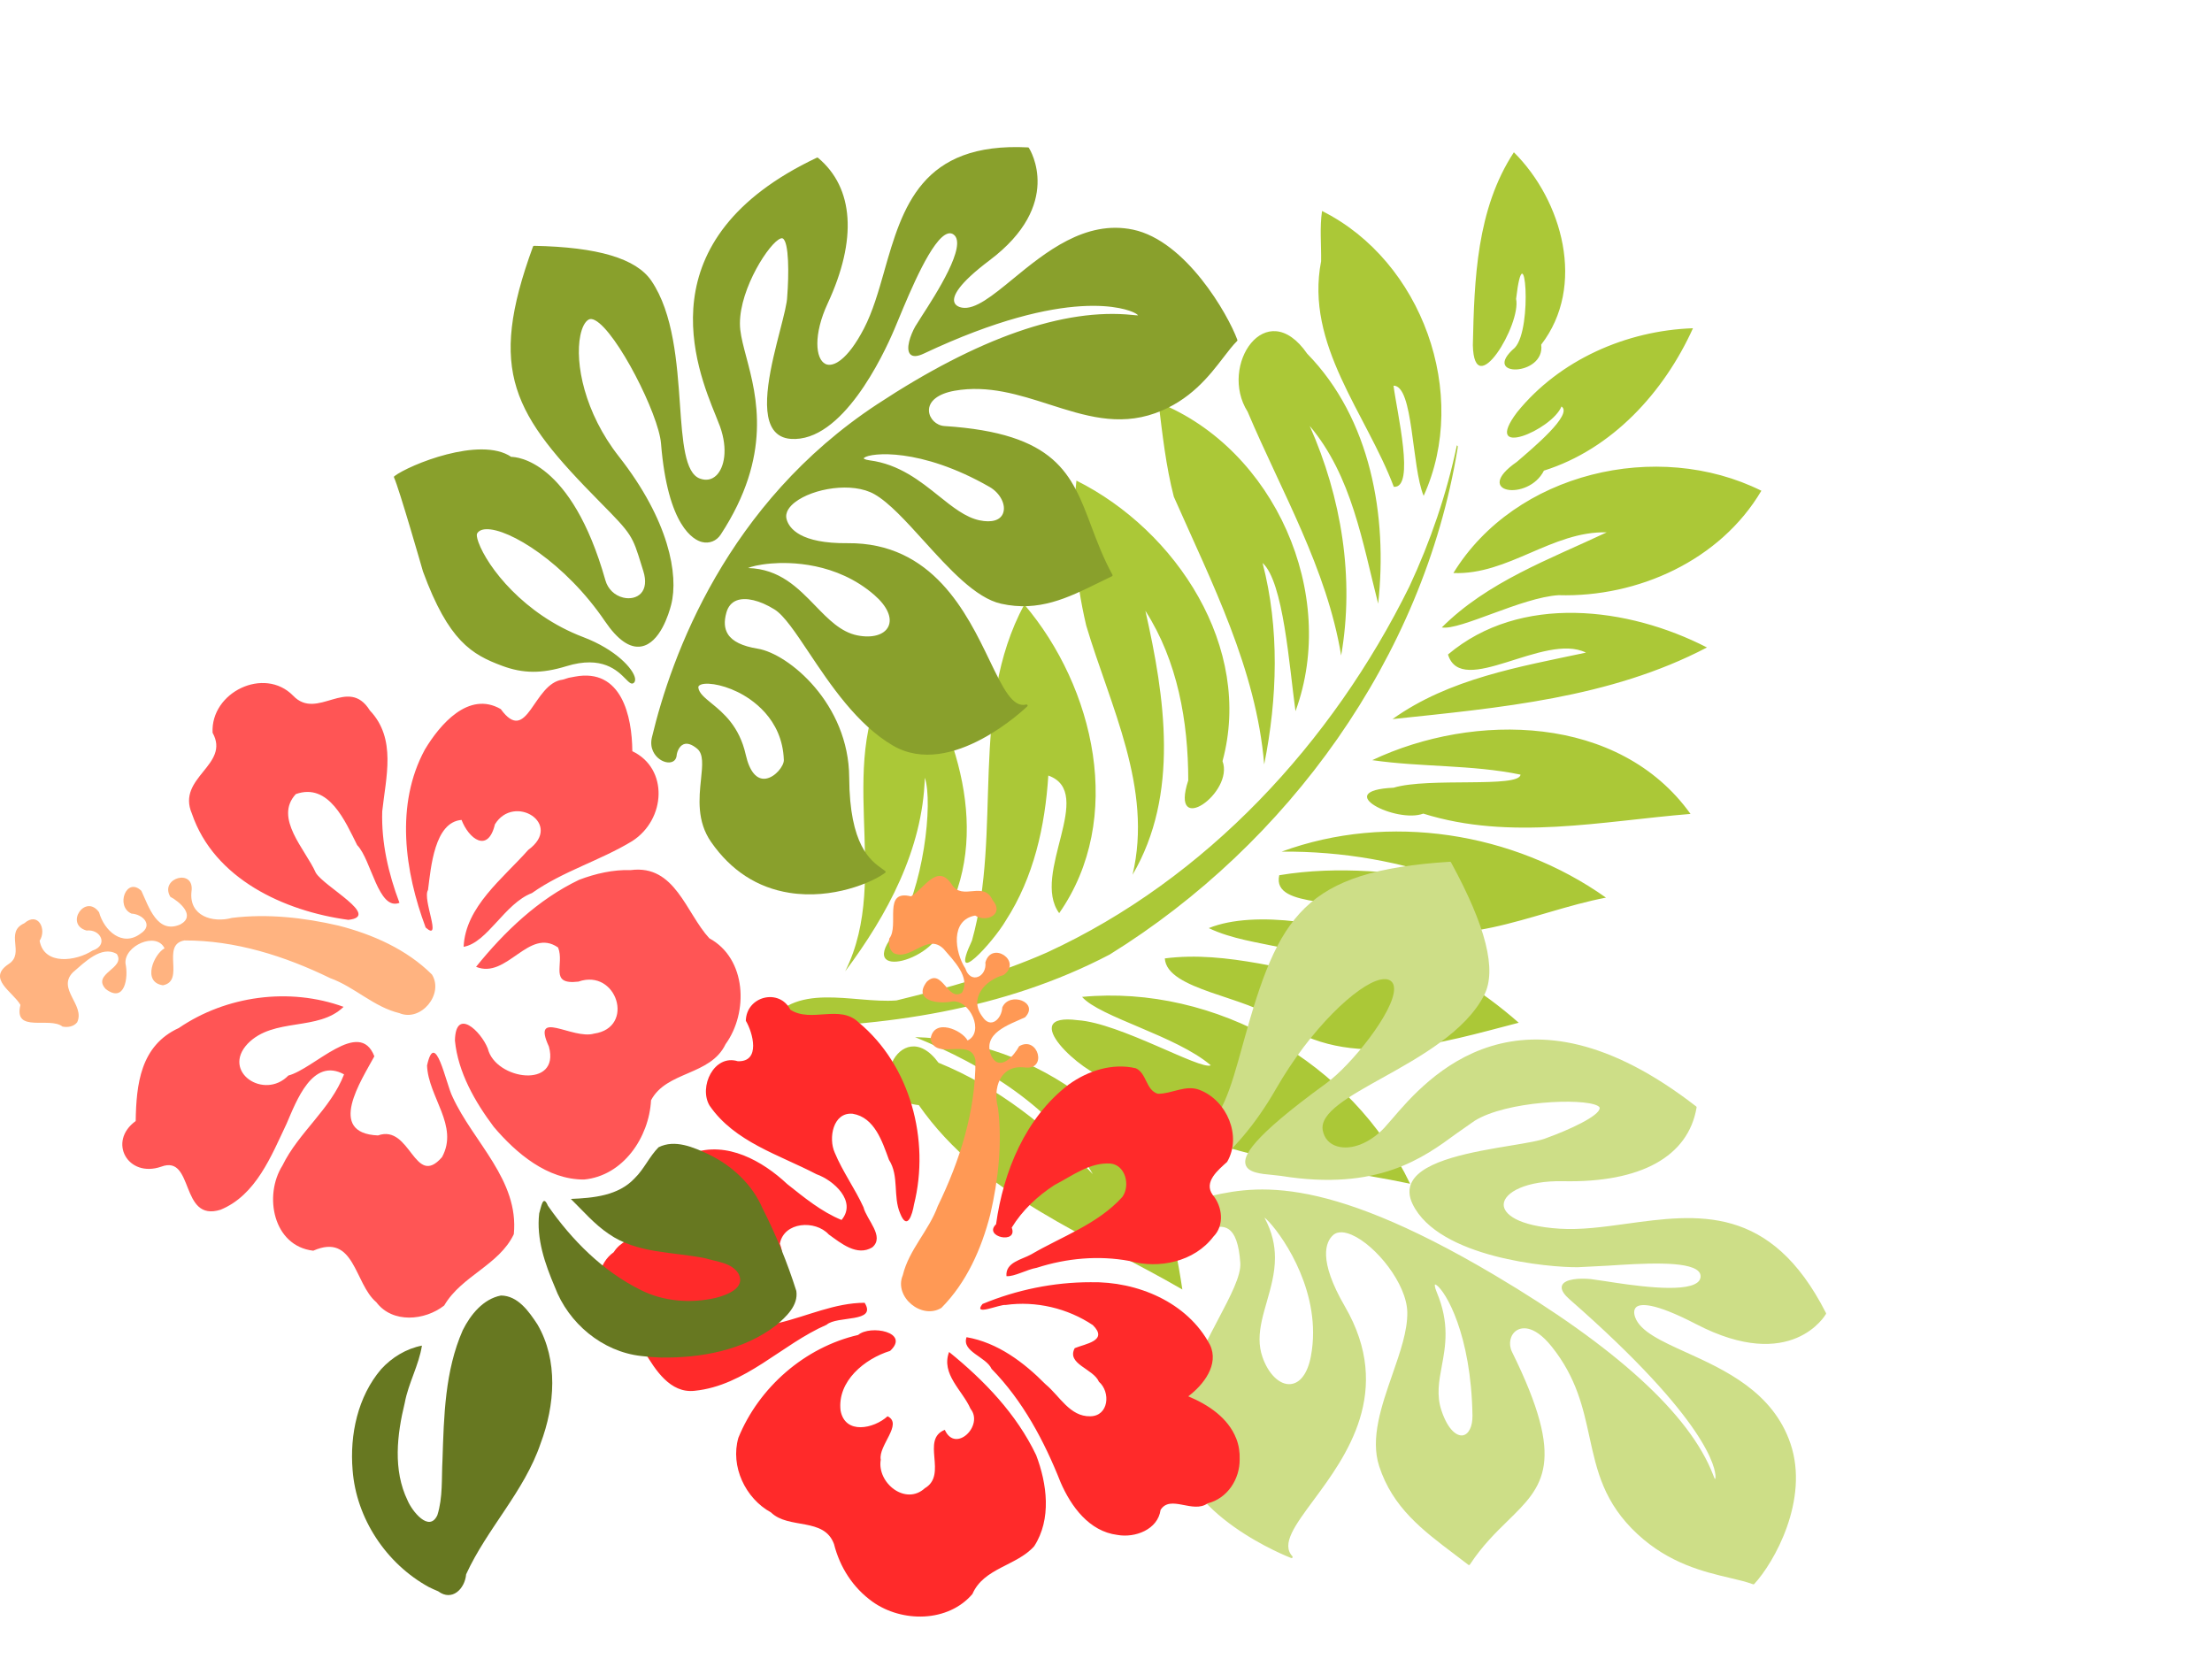
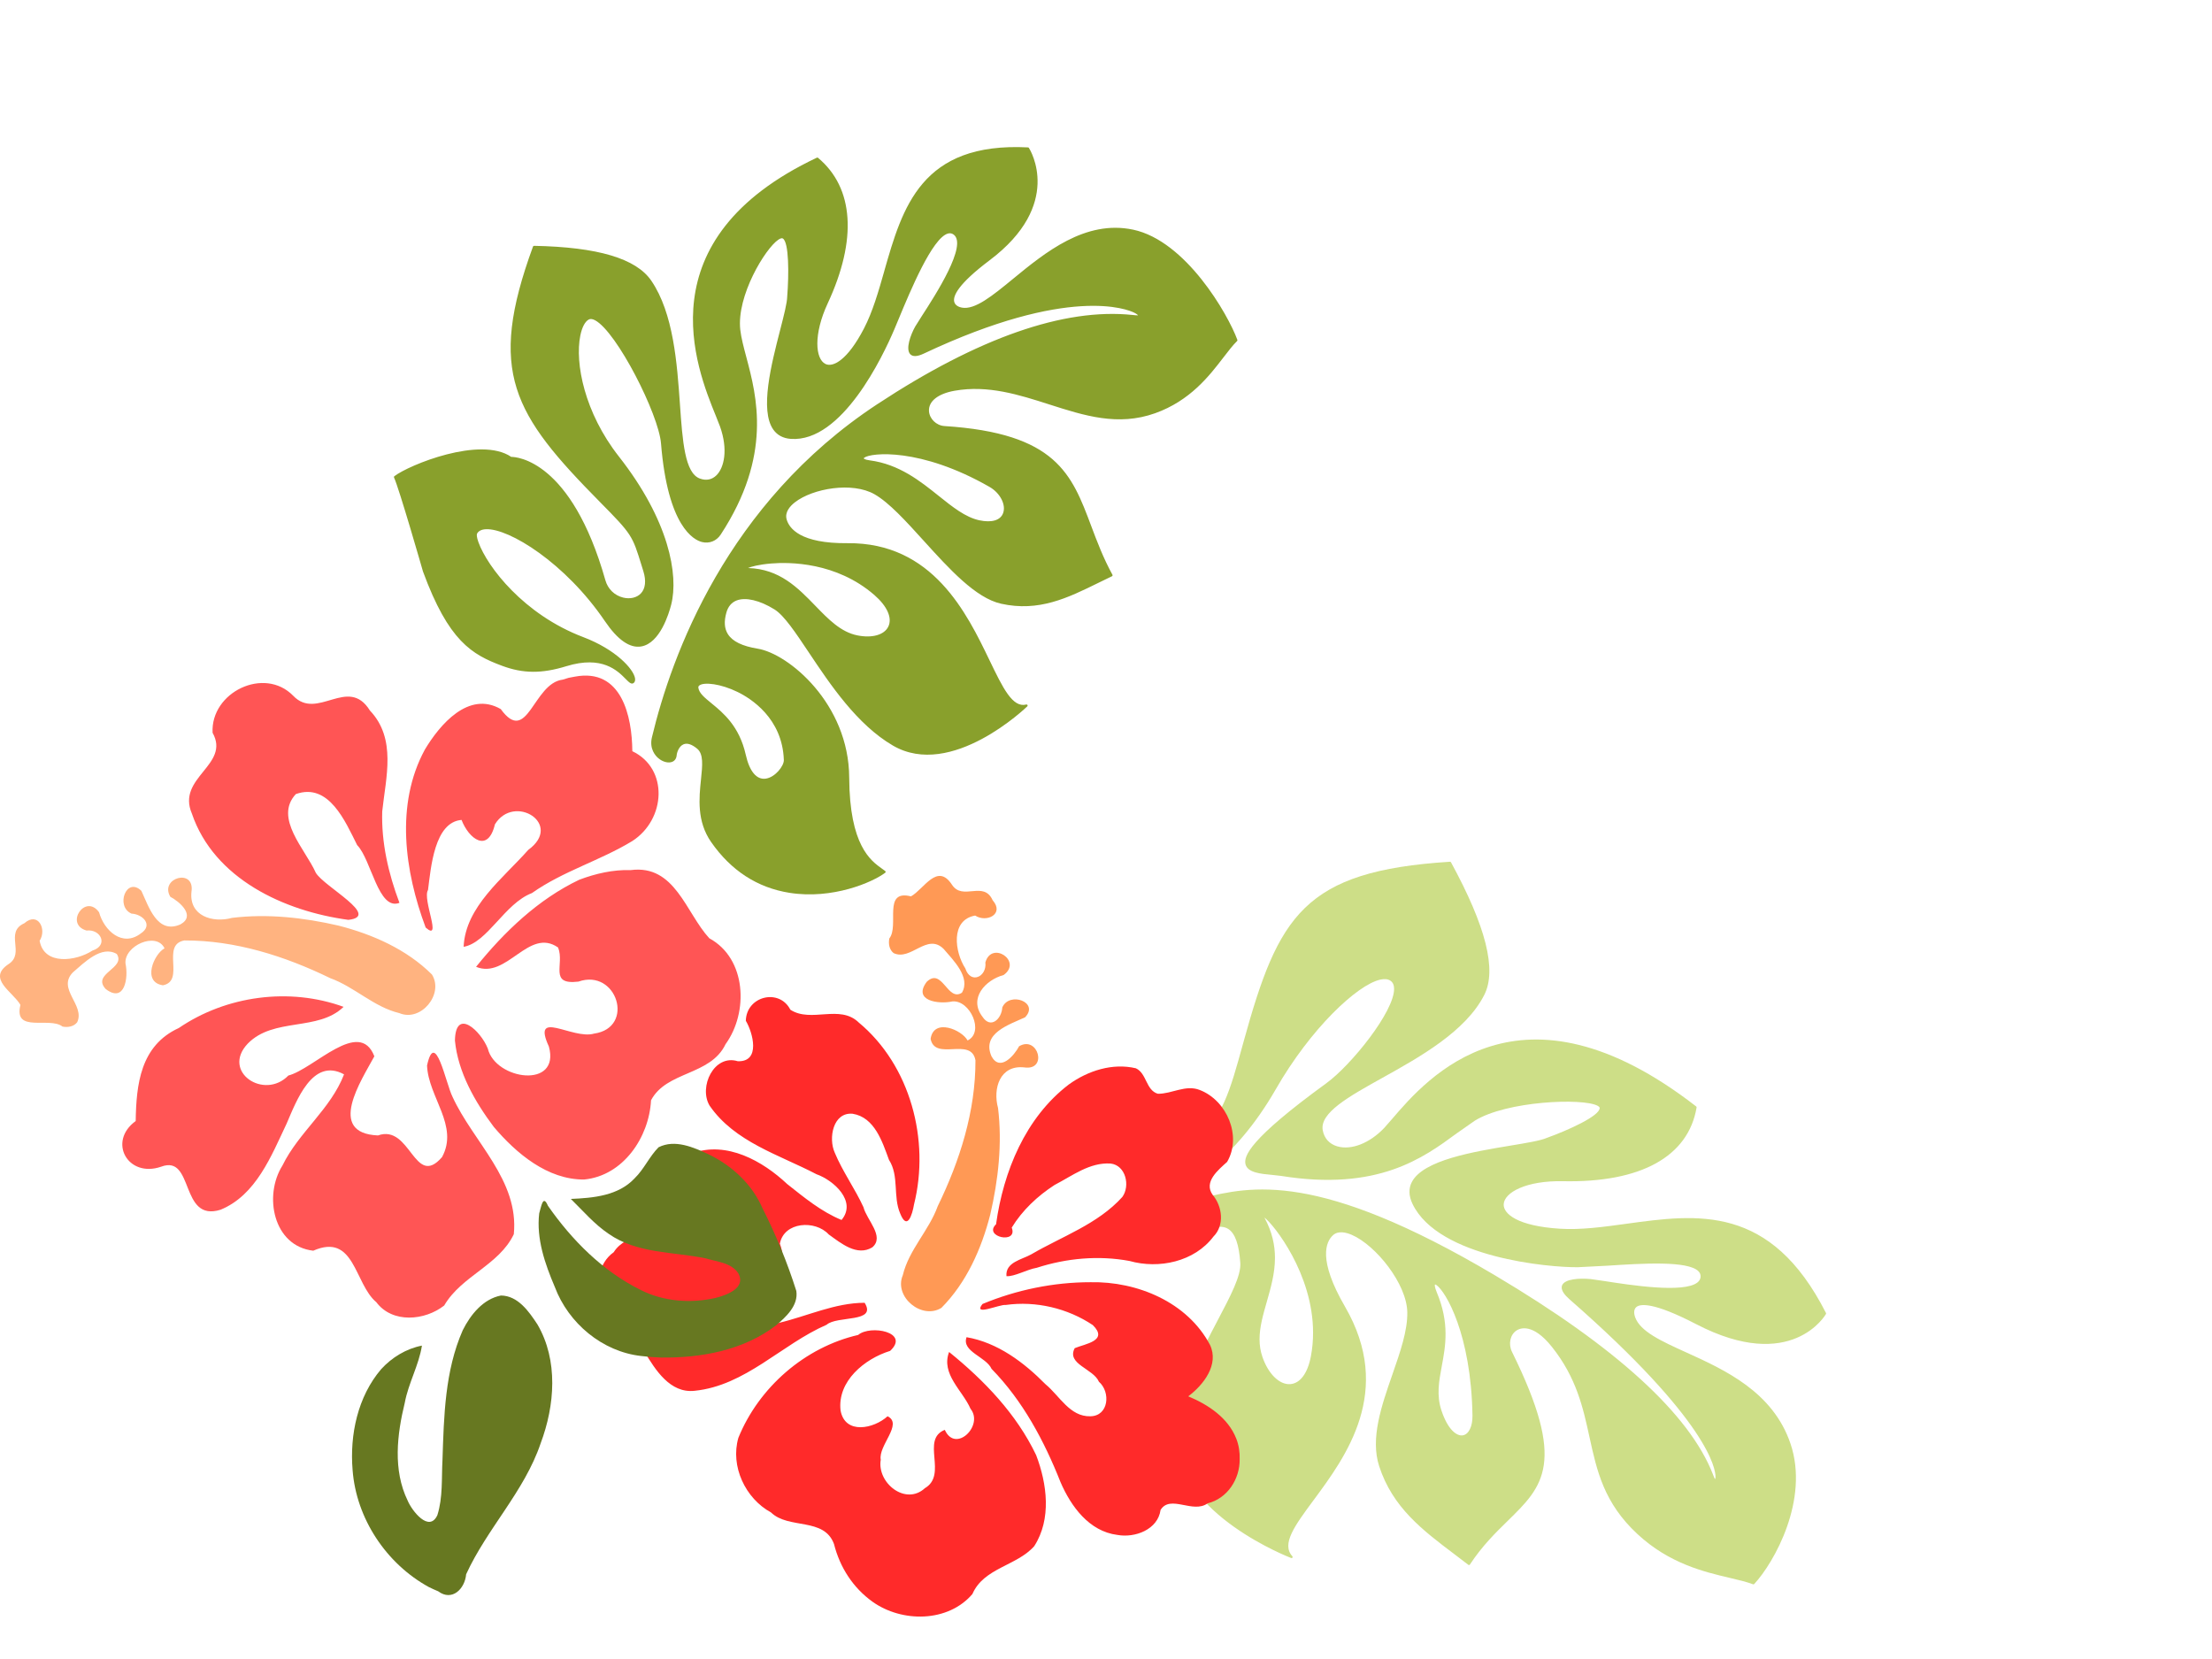
<svg xmlns="http://www.w3.org/2000/svg" width="640" height="480">
-   <path id="path3416-4" transform="rotate(25.243 378.78 203.26)" fill="#abc837" d="m464.57 316.74c-29.823 7.019-61.366 21.386-91.971 9.835-7.428 1.813-32.623-6.02-15.159-11.633 11.304-4.45 38.36-2.027 40.361-4.602-12.746-3.471-34.998 1.087-42.13-2.021 33.43-19.802 78.848-16.061 108.9 8.421zm8.566-55.535c-17.744 14.751-38.085 33.747-63.166 29.152-10.923-2.672-32.926 5.813-37.39-2.319 15.56-9.928 34.376-11.634 51.522-17.485-14.665-5.162-29.161 4.186-43.762 4.134 9.758-10.61 33.133-17.043 50.316-18.104 14.284-0.957 28.732 0.636 42.48 4.622m7.398-43.505c-17.672 12.821-32.895 34.171-56.952 33.598-9.175-3.02-29.086 11.121-31.317 0.847 14.374-9.937 31.108-15.718 47.875-20.162-17.382 1.378-34.464 6.123-50.16 13.695 23.138-23.484 58.28-33.721 90.554-27.978m-94.22-99.108c16.767 58.833 4.381 124.32-28.64 175.23-20.772 27.473-50.201 46.99-80.992 61.623 1.263-15.861 19.786-17.024 30.84-23.289 11.762-9.505 23.499-19.591 33.518-31.171 32.628-38.86 48.752-90.102 49.653-140.43-0.051-14.409-1.665-28.826-4.995-42.85l0.358 0.149 0.259 0.732v0zm31.708 253.93c-30.793-2.644-63.901 0.258-91.722-15.737-16.189 5.763-16.495-22.426-0.078-13.521 18.544-1.025 36.975 3.382 54.143 10.117-18.443-12.608-41.667-15.074-63.444-13.93 31.549-13.868 74.447-7.205 94.035 23.116 2.472 3.234 4.801 6.574 7.066 9.956v0zm-127.53-198.62c32.294 0.729 66.902 21.873 72.846 55.392 7.011 6.787-4.409 26.804-6.59 9.261-7.253-15.367-17.538-29.946-32.144-39.089 15.739 20.133 31.64 43.863 29.208 70.656-5.287-25.157-26.683-41.388-42.89-59.517-8.746-11.008-15.881-23.374-20.429-36.704m1.645 38.858c28.643 12.994 52.818 43.684 47.211 76.466-12.295-6.702-5.154-36.099-19.822-34.671 5.402 13.686 8.758 28.393 6.761 43.23-0.618 7.132-6.344 25.654-6.381 9.388-5.495-32.589-29.58-60.312-27.769-94.413m-25.695 26.411c23.131 14.059 45.906 37.642 43.518 66.758 4.395 10.012-16.068 27.361-11.052 8.203 2.02-14.278-6.161-38.366-11.436-43.76 8.294 19.023 7.131 40.586 3.049 60.484 0.752-30.966-30.182-54.103-24.6-85.756l0.208-2.969 0.317-2.96m225.88-53.81c-22.289 12.808-43.803 29.294-69.977 32.893-5.734 5.939-27.178 5.48-10.96-3.119 7.86-7.09 32.903-15.35 31.613-19.086-14.029 3.381-26.843 10.31-40.604 14.51 20.764-25.226 59-42.454 89.929-25.197v0zm-16.236-45.59c-19.077 25.213-46.887 41.4-73.451 57.542 9.831-17.584 26.739-29.336 42.421-41.262-13.451-0.279-26.909 27.373-35.875 17.516 11.392-24.923 41.321-34.685 66.905-33.796zm-5.099-47.73c-2.174 23.322-19.15 43.172-40.184 52.354-9.404 5.152-21.406 21.43-26.581 22.856 6.325-17.595 19.76-31.106 31.428-45.242-14.482 6.37-20.503 23.377-35.106 29.569 3.733-33.971 36.899-60.237 70.444-59.537v0zm-37.951-34.088c0.317 20.286-6.216 41.614-21.437 55.652-0.226 10.057-16.169 14.877-8.176 1.065 2.471-5.551 8.944-19.425 4.856-20.025 0.394 7.389-14.406 23.876-10.918 7.027 4.62-18.942 18.501-34.885 35.675-43.719zm-68.581-23.949c18.719 6.648 35.469 26.145 30.883 46.966 5.06 7.814-11.966 16.28-6.518 4.067 2.407-7.374-12.298-32.624-5.696-12.945 4.53 5.97 1.897 32.435-5.601 17.46-7.741-17.39-15.808-36.055-13.068-55.549h0zm-62.101 109.36c36.099-2.109 70.714 27.86 73.914 63.856-7.298-11.198-19.108-32.364-26.901-34.733 12.581 15.106 20.568 33.561 25.28 52.527-13.839-23.98-36.161-41.088-56.682-58.909-5.891-7.085-10.704-14.967-15.61-22.741v0zm82.281 25.52c-11.687-14.114-22.653-30.207-39.849-38.077 17.123 14.787 30.542 34.277 36.559 56.208-14.471-20.99-35.836-35.508-54.554-52.259-13.344-8.467-9.65-32.986 8.424-22.539 24.657 9.167 41.147 32.584 49.419 56.667zm-63.138-95.845c32.319 0.725 61.289 29.629 61.739 62.017-6.87-6.236-16.237-27.655-21.479-25.124 4.151 6.522 18.429 24.212 12.551 26.436-16.299-15.8-40.798-26.202-46.858-50.069-1.998-4.412-4.545-8.599-5.953-13.26v0z" />
  <g id="g4206" fill="#cdde87">
    <g id="g4208">
      <g id="g4214">
        <g id="g4216">
          <path id="path4224" d="m373.31 400.47c2.865-0.208 5.04-3.132 5.966-8.026 0.44-2.319 0.636-4.611 0.636-6.855 0-17.082-11.413-31.334-14.066-33.305 0.004 0.007 0.019 0.044 0.019 0.044 2.231 4.141 3.02 7.968 3.02 11.6 0 4.476-1.199 8.655-2.375 12.759-1.061 3.699-2.083 7.259-2.083 10.788 0 1.705 0.239 3.402 0.826 5.106 1.701 4.944 4.938 8.115 8.056 7.89m49.942 14.814c1.715-0.293 2.833-2.596 2.781-5.731v-0.001c-0.385-23.549-7.758-35.89-10.399-37.721-0.321-0.222-0.445-0.194-0.446-0.194-0.062 0.06-0.175 0.619 0.502 2.228 3.775 8.979 2.546 15.578 1.462 21.4-0.806 4.327-1.567 8.416-0.096 12.829 1.914 5.761 4.534 7.474 6.195 7.191m-3.431-165.79c10.13 18.576 13.282 31.118 9.639 38.342-5.346 10.58-18.719 18.023-29.462 24.002-9.781 5.445-18.229 10.146-17.281 15.211 0.432 2.309 1.915 3.947 4.175 4.615 4.065 1.2 9.412-0.895 13.62-5.335l2.204-2.507c10.126-11.836 37.024-43.278 88.046-3.695 0.091 0.07 0.136 0.185 0.117 0.299-2.411 14.228-16.148 21.802-38.681 21.331-10.539-0.216-16.986 3.231-17.131 6.689-0.116 2.774 4.061 6.286 16.219 7.056 6.103 0.386 12.502-0.495 19.278-1.429 20.514-2.825 41.726-5.746 57.75 25.818 0.047 0.091 0.045 0.201-0.005 0.293-0.096 0.174-9.939 17.26-37.524 2.947-12.566-6.521-16.274-5.895-17.365-4.942-0.94 0.821-0.535 2.322-0.318 2.93 1.484 4.136 7.615 6.92 14.715 10.142 11.218 5.093 25.18 11.43 30.249 26.485 5.455 16.209-4.725 34.316-10.51 40.556-0.086 0.094-0.22 0.125-0.339 0.08-1.891-0.714-4.175-1.251-6.82-1.874-7.342-1.727-17.399-4.094-26.615-12.644-9.73-9.024-11.755-18.291-13.899-28.102-1.845-8.445-3.752-17.178-10.905-26.122-5.506-6.878-9.158-5.359-10.146-4.73-1.893 1.205-2.489 3.942-1.358 6.231 15.874 32.154 9.066 38.811-1.239 48.888-3.476 3.399-7.416 7.253-10.945 12.642-0.049 0.071-0.125 0.12-0.21 0.135-0.085 0.015-0.179-0.007-0.244-0.06l-4.045-3.083c-9.192-6.941-17.876-13.498-21.754-25.459-2.605-8.033 0.661-17.425 3.82-26.505 2.27-6.522 4.412-12.682 4.319-18.034-0.146-8.225-9.1-19.369-16.055-22.385-1.643-0.711-3.916-1.275-5.423 0.085-2.096 1.891-4.436 7.091 3.45 20.676 14.219 24.499 0.219 43.42-9.045 55.942-5.482 7.407-9.442 12.761-6.174 16.3 0.099 0.106 0.11 0.266 0.03 0.386-0.081 0.12-0.234 0.169-0.37 0.117-0.327-0.124-32.726-12.586-32.906-33.834-0.106-12.638 6.485-25.165 11.782-35.23 3.567-6.78 6.649-12.635 6.395-16.312-0.366-5.4-1.521-8.626-3.53-9.864-2.299-1.416-5.52-0.061-8.635 1.251-2.064 0.867-4.014 1.689-5.758 1.781-1.831 0.1-3.306-1.494-3.59-3.876-0.331-2.795 1.117-6.135 5.082-6.864 0-0.001 5.371-1.198 5.371-1.198 14.102-3.41 33.418-8.08 84.661 22.304 35.174 20.856 56.428 40.27 63.171 57.701 0.241 0.625 0.465 1.192 0.594 1.321 0.003-0.049 0.065-0.152 0.109-0.375 0.001-0.011 0.019-0.116 0.019-0.324 0-2.206-1.847-15.992-42.234-51.334-1.512-1.323-2.274-2.469-2.274-3.419 0-0.23 0.045-0.449 0.134-0.655 0.788-1.827 4.963-2.103 8.299-1.782l3.94 0.569c7.425 1.159 22.876 3.572 26.889 0.423 0.565-0.443 0.865-0.966 0.92-1.601 0.054-0.639-0.146-1.18-0.611-1.654-3.069-3.126-16.485-2.251-26.28-1.613l-8.605 0.441c-8.189 0.102-40.305-2.703-47.828-18.281-1.125-2.33-1.196-4.473-0.212-6.367 3.303-6.365 17.918-8.78 28.589-10.544 4.652-0.769 8.67-1.433 10.47-2.228 6.202-2.228 15.37-6.367 15.286-8.672-0.009-0.256-0.33-0.48-0.596-0.622-4.364-2.319-26.411-1.369-35.579 4.35 0 0.001-5.22 3.656-5.22 3.656-9.641 7.088-22.845 16.795-50.798 12.288l-2.54-0.284c-3.311-0.302-7.066-0.645-7.72-3.02-0.643-2.333 1.079-7.305 23.345-23.489 7.271-5.287 19.715-20.805 19.629-27.364-0.015-1.083-0.36-1.84-1.055-2.317-0.716-0.491-1.722-0.594-2.99-0.304-6.639 1.518-20.066 14.069-30.184 31.701-11.764 20.502-26.551 30.166-35.99 30.649-1.229 0.064-1.935-0.191-2.159-0.778-0.699-1.829 4.31-6.058 10.931-11.396l3.848-3.18c8.015-7.178 10.08-14.661 13.829-28.249l0.251-0.906c10.044-36.331 17.336-49.282 59.686-51.958 0.12-0.007 0.235 0.055 0.294 0.162" />
        </g>
      </g>
    </g>
  </g>
  <g id="g3876" fill="#89a02c">
    <g id="g3878">
      <g id="g3884">
        <g id="g3886">
          <path id="path3894" d="m271.64 143.51c-5.391-4.319-11.504-9.214-20.025-10.319-1.567-0.204-1.709-0.567-1.71-0.571v-0.004c0-0.017 0.025-0.089 0.166-0.196 1.862-1.438 16.219-3.01 36.235 8.461 3.086 1.77 4.84 5.19 3.909 7.622-0.786 2.054-3.288 2.794-6.861 2.031-4.016-0.86-7.756-3.855-11.714-7.025m-48.541 19.529c5.319-0.441 18.878-0.436 29.885 9.123 3.74 3.25 5.242 6.674 4.019 9.161-1.176 2.388-4.686 3.374-8.947 2.513-4.787-0.966-8.349-4.641-12.12-8.531-5.104-5.265-10.385-10.704-19.51-10.956 0.84-0.38 3.062-1.009 6.674-1.309m-17.284 40.412c-1.98-1.62-3.544-2.901-3.76-4.461-0.041-0.285 0.06-0.505 0.319-0.691 1.385-1.004 6.147-0.476 11.03 1.91 3.885 1.899 12.969 7.617 13.386 19.676 0.058 1.729-2.533 5.054-5.289 5.407-2.619 0.335-4.654-2.12-5.731-6.915-1.864-8.303-6.54-12.131-9.955-14.926m-57.973-71.26h-0.007 0.007zm108.02-53.79c-1.73 6.055-3.365 11.776-5.894 16.65-4.803 9.251-9.009 11.304-11.149 10.251-2.933-1.442-3.513-8.554 0.662-17.529 8.584-18.466 7.59-33.422-2.799-42.111-0.094-0.079-0.224-0.095-0.334-0.042-50.026 23.655-34.905 60.788-29.211 74.766l1.184 3.007c2.38 6.695 1.205 11.909-1.015 14.108-1.316 1.301-2.982 1.633-4.821 0.957-4.362-1.604-5.011-10.83-5.76-21.512-0.822-11.724-1.849-26.314-8.284-35.731-4.394-6.429-15.49-9.73-33.925-10.09-0.133-0.003-0.254 0.08-0.299 0.205-13.319 36.369-5.714 48.518 19.415 73.964 9.224 9.338 9.326 9.671 11.964 18.215l0.55 1.772c0.851 2.735 0.599 5.009-0.709 6.402-1.165 1.24-3.127 1.708-5.125 1.22-2.513-0.612-4.439-2.486-5.154-5.013-9.87-34.874-25.796-35.7-27.244-35.701-8.946-6.1-29.565 2.325-33.82 5.593-0.116 0.091-0.155 0.251-0.09 0.385 1.403 2.9 8.303 26.926 8.371 27.168 7.409 20.189 14.16 24.05 22.892 27.302 6.091 2.27 11.48 2.304 18.604 0.114 10.368-3.182 14.785 1.291 17.159 3.694 0.975 0.987 1.68 1.701 2.342 1.136 0.237-0.202 0.491-0.601 0.36-1.355-0.465-2.681-5.556-8.319-15.006-11.9-17.184-6.521-27.701-20.289-30.294-27.434-0.524-1.444-0.549-2.245-0.398-2.515 0.439-0.78 1.311-1.204 2.595-1.258 6.63-0.279 22.928 9.715 34.404 26.626 3.676 5.414 7.213 7.867 10.512 7.291 5.4-0.944 7.981-9.473 8.644-12.064 2.204-8.619-0.618-24.418-15.143-42.912-9.943-12.668-12.747-26.999-11.146-34.954 0.483-2.396 1.344-4.048 2.425-4.649 0.475-0.264 1.1-0.194 1.856 0.211 6.296 3.368 18.385 27.174 19.07 35.639 1.949 24.154 9.534 27.926 11.812 28.508 2.144 0.546 4.234-0.276 5.459-2.143 14.976-22.896 10.432-39.986 7.426-51.294-0.799-3.005-1.489-5.599-1.758-7.914-1.139-9.84 7.231-23.568 11.004-26.108 0.565-0.38 1.018-0.512 1.272-0.372 1.853 1.016 1.792 10.58 1.301 16.761-0.026 1.887-0.966 5.534-2.053 9.755-2.522 9.797-5.979 23.216-1.94 28.842 1.143 1.591 2.829 2.48 5.011 2.64 14.844 1.09 26.694-23.982 29.972-31.694l1.245-2.981c3.397-8.189 9.72-23.431 14.248-24.732 0.601-0.172 1.135-0.084 1.635 0.271 4.162 2.962-5.192 17.435-9.189 23.615l-1.893 3.009c-1.349 2.396-2.845 6.506-1.449 8.006 0.722 0.775 2.034 0.72 3.901-0.16 42.182-19.889 59.08-12.748 60.868-11.868 0.781 0.384 1.045 0.647 1.15 0.795-0.301 0.017-0.918-0.045-1.589-0.114-19.821-2.084-44.686 6.612-73.904 25.844-43.512 28.641-59.496 72.649-65.152 96.331-0.807 3.359 1.005 5.348 1.823 6.046 1.29 1.105 2.921 1.533 4.056 1.064 0.747-0.307 1.198-0.976 1.271-1.88 0.066-0.793 0.636-2.611 1.984-3.179 1.063-0.447 2.394-0.021 3.947 1.266 1.871 1.546 1.535 4.777 1.111 8.87-0.56 5.401-1.256 12.122 2.924 18.129 5.753 8.273 13.372 13.218 22.65 14.696 12.502 1.992 24.074-3.05 27.719-5.804 0.08-0.06 0.13-0.15 0.13-0.249-0.001-0.099-0.044-0.187-0.124-0.246l-0.883-0.646c-3.299-2.344-9.44-6.709-9.536-26.408-0.101-21.346-17.544-35.825-26.476-37.28-4.461-0.728-7.279-2.101-8.614-4.197-1.029-1.616-1.174-3.66-0.445-6.249 0.492-1.752 1.489-2.931 2.959-3.502 2.619-1.016 6.713-0.049 10.958 2.589 2.772 1.721 6.088 6.686 9.926 12.436 6.215 9.307 13.947 20.891 24.334 26.952 16.936 9.887 38.672-11.136 38.89-11.35 0.101-0.099 0.124-0.254 0.054-0.376-0.07-0.124-0.214-0.185-0.351-0.149-3.967 1.034-6.766-4.774-10.641-12.81-6.548-13.582-16.442-34.107-41.068-33.868-13.62 0.134-16.892-4.263-17.631-6.895-0.581-2.079 0.98-3.828 2.391-4.928 5.194-4.05 16.626-5.994 23.032-2.333 4.25 2.429 9.1 7.78 14.236 13.446 7.39 8.154 15.031 16.586 22.39 18.224 10.928 2.434 19.309-1.689 28.18-6.05l3.901-1.894c0.075-0.038 0.135-0.105 0.162-0.188 0.025-0.081 0.017-0.17-0.023-0.245-2.681-4.907-4.45-9.61-6.16-14.158-5.629-14.972-10.075-26.799-42.461-28.871-2.335-0.15-4.335-2.098-4.46-4.343-0.157-2.826 2.618-5.022 7.423-5.872 9.67-1.709 18.638 1.165 27.309 3.941 10.26 3.288 19.951 6.393 30.689 2.569 10.156-3.616 15.707-10.849 19.76-16.128 1.458-1.899 2.716-3.539 3.967-4.766 0.089-0.086 0.117-0.216 0.075-0.331-2.703-7.389-14.881-28.676-30.193-31.896-13.821-2.904-25.431 6.621-34.759 14.276-5.887 4.83-10.971 9.001-14.764 8.286-0.569-0.107-1.924-0.488-2.209-1.7-0.389-1.661 1.074-5.09 10.246-11.999 21.389-16.109 11.789-31.85 11.369-32.511-0.054-0.086-0.146-0.14-0.247-0.145-30.921-1.597-36.346 17.386-41.595 35.746" />
        </g>
      </g>
    </g>
  </g>
  <path id="path7488" fill="#f55" d="m108.88 376.77c-6.396-5.367-6.212-20.184-18.247-14.902-11.62-1.339-14.398-15.965-8.912-24.642 4.693-9.621 13.936-16.288 17.824-26.38-9.149-4.994-13.784 7.713-16.602 14.218-4.447 9.374-8.861 20.737-19.128 24.948-11.86 3.709-7.56-16.039-17.162-12.461-9.686 3.379-15.579-7.279-7.393-13.2 0.17-10.565 1.349-21.83 12.465-26.909 13.734-9.376 32.028-11.83 47.682-6.132-7.358 7.179-20.234 2.945-27.737 10.656-7.696 8.136 4.777 16.425 11.758 9.221 7.483-1.968 20.561-16.731 24.885-5.568-3.756 6.963-13.947 22.257 1.045 22.899 9.471-3.374 10.522 15.494 18.531 6.277 4.961-9.088-3.966-17.339-4.332-26.511 2.362-10.832 5.442 5.206 7.356 9.026 5.984 13.102 19.301 24.098 17.751 39.774-4.247 8.967-15.14 12.055-20.14 20.634-5.577 4.395-14.981 5.266-19.643-0.949h0zm-8.095-110.63c-18.518-2.497-38.839-11.841-45.268-30.745-4.513-10.497 11.229-14.01 5.99-23.387-0.606-11.696 14.925-19.286 23.316-10.715 7.01 7.369 15.882-5.905 22.201 4.279 7.775 8.169 4.605 19.364 3.565 29.19-0.278 9.052 1.803 18.028 4.986 26.455-6.126 2.393-8.114-12.508-12.238-16.699-3.412-6.788-8.178-18.182-17.746-14.762-6.43 6.921 2.78 15.992 5.777 22.762 2.461 4.091 18.947 12.609 9.418 13.621l-0 0zm66.795-11.598c-11.902 5.689-21.627 15.021-29.84 25.187 8.921 3.696 15.224-11.521 23.733-5.587 1.961 4.824-2.806 10.901 5.887 9.867 11.127-3.905 16.527 13.337 4.517 15.048-6.272 1.809-18.161-7.345-13.061 3.756 3.359 12.344-15.473 9.676-17.68 0.567-1.998-5.066-9.335-12.035-9.509-2.295 0.888 9.141 5.784 17.695 11.237 24.954 6.525 7.69 15.535 15.285 26.116 15.234 11.329-1.065 18.831-12.231 19.384-22.927 4.483-8.504 17.198-7.077 21.565-16.238 6.678-9.184 6.09-24.774-4.699-30.63-6.812-7.395-9.901-21.412-22.727-19.731-5.105-0.168-10.17 1.001-14.923 2.795l-0 0zm-4.772-57.902c-8.585 1.046-10.142 19.214-17.926 8.518-9.297-5.365-17.648 4.512-21.964 11.731-8.614 15.887-5.83 35.262 0.239 51.477 4.935 4.339-1.032-8.186 0.68-10.858 0.843-6.578 1.863-19.643 9.703-20.278 2.096 5.466 7.636 9.736 9.654 1.282 5.533-9.038 19.942-0.103 9.633 7.401-7.265 8.236-18.161 16.39-18.686 28.03 6.906-1.196 11.854-12.544 19.764-15.548 8.969-6.345 19.736-9.391 29.023-15.045 9.744-6.264 10.563-20.991 0.024-26.006-0.078-10.108-3.08-24.121-16.619-21.572l-1.793 0.339-1.733 0.53h-0z" />
  <path id="path7490" fill="#ffb380" d="m18.088 297.02c-3.717-2.96-14.254 2.03-12.175-6.266-2.135-3.793-9.836-7.593-3.397-11.839 4.827-3.111-1.304-9.181 4.519-11.786 3.992-3.497 6.582 1.764 4.431 5.059 1.297 7.266 10.616 5.888 15.278 2.849 4.701-1.52 2.442-6.287-1.715-5.807-6.4-1.806-0.358-10.814 3.633-5.287 1.46 5.341 6.772 10.183 12.069 6.136 3.696-2.416 0.571-5.577-2.677-5.742-4.737-2.049-1.504-10.816 2.848-6.594 2.142 4.58 4.589 12.664 11.296 9.712 4.567-2.503-0.286-6.603-2.919-7.985-3.219-5.494 7.153-8.396 6.12-1.472-0.757 7.027 6.104 9.115 11.736 7.572 10.294-1.257 20.781-0.082 30.847 2.248 9.882 2.533 19.69 6.876 26.989 14.131 3.532 5.664-3.172 13.827-9.434 11.177-7.4-1.773-12.913-7.56-19.994-10.117-13.128-6.392-27.48-10.956-42.202-10.91-6.894 1.249 0.362 11.695-6.202 12.977-6.135-0.909-2.58-9.072 0.468-10.696-2.368-4.955-11.774-0.724-11.295 4.41 0.879 3.974-0.171 11.552-5.688 7.399-4.272-4.503 5.912-5.994 3.163-10.174-4.433-2.616-9.443 2.546-12.682 5.307-4.734 4.802 3.597 9.451 1.221 14.461-1.008 1.272-2.727 1.531-4.239 1.237z" />
  <path id="path6656" fill="#ff2a2a" d="m177.56 362.31c3.686-5.841 12.468-4.615 16.073-10.544-2.511-6.452-0.657-15.862 6.688-18.116 9.966-3.566 20.311 2.23 27.445 8.937 4.922 3.895 9.852 7.984 15.718 10.387 4.513-5.38-2.288-11.495-7.254-13.235-10.806-5.652-23.695-9.318-30.94-19.872-3.186-5.389 1.283-14.941 8.18-12.821 6.727 0.238 4.33-8.353 2.32-11.698 0.155-7.141 9.673-9.507 12.884-3.207 6.036 3.915 14.294-1.664 19.799 3.711 14.956 12.432 20.625 34.038 15.984 52.616-0.516 3.082-1.985 7.679-3.993 2.66-2.166-4.95-0.242-10.868-3.262-15.563-1.921-5.24-4.164-12.298-10.509-13.323-5.69-0.516-7.066 7.074-5.175 11.26 2.275 5.488 5.833 10.364 8.313 15.781 0.911 3.669 6.236 8.496 2.55 11.611-4.44 2.703-9.095-1.22-12.614-3.742-3.869-4.235-12.949-3.688-14.126 2.683 1.9 5.104 0.464 10.801-5.519 12.304-7.694 2.658-1.274 12.87 5.256 10.607 8.214-1.949 16.181-5.799 24.786-5.811 3.674 5.866-7.982 3.653-10.993 6.353-13.078 5.691-23.451 17.646-38.251 19.117-7.033 0.755-11.297-6.047-14.436-11.266-3.833-5.1-11.158-7.63-12.533-14.439-1.735-4.897-0.868-11.227 3.609-14.391l-0 0zm110.63-8.094c2.125-15.273 8.491-30.859 21.054-40.446 5.507-3.975 12.643-6.289 19.402-4.682 3.179 1.484 2.859 6.32 6.347 7.371 4.063 0.06 8.077-2.736 12.162-1.08 7.815 3.022 12.232 13.348 7.891 20.789-2.506 2.287-6.927 5.789-4.162 9.574 2.795 3.314 3.459 8.797 0.196 12.044-5.5 7.285-15.771 9.449-24.275 7.053-8.934-1.662-18.21-0.815-26.832 1.968-2.854 0.482-6.539 2.63-8.771 2.422-0.367-4.022 4.424-4.766 7.132-6.287 8.957-5.229 19.281-8.749 26.396-16.627 2.326-3.221 0.994-9.172-3.395-9.665-6.06-0.406-11.098 3.562-16.205 6.192-4.929 3.19-9.33 7.314-12.407 12.345 1.907 4.921-8.374 2.695-4.532-0.97v0zm11.598 66.795c-5.684-11.905-15.025-21.623-25.187-29.84-2.424 6.394 3.906 11.128 6.202 16.434 3.917 4.855-4.364 12.973-7.442 6.094-7.061 2.807 0.95 12.934-5.767 16.882-5.597 5.144-13.906-1.544-12.768-8.243-0.758-4.093 6.538-10.345 1.97-12.568-3.947 3.604-12.308 5.41-13.596-1.683-0.976-8.479 6.965-14.959 14.34-17.232 5.869-5.445-5.753-7.613-9.247-4.614-15.422 3.558-28.707 15.138-34.654 29.749-2.388 8.242 2.011 17.552 9.431 21.602 5.125 4.979 15.377 1.311 18.238 9.165 1.704 6.739 5.489 12.627 11.162 16.69 8.507 6.045 21.805 6.024 28.882-2.251 3.267-7.572 12.84-8.137 17.876-13.834 5.067-7.839 3.722-18.073 0.56-26.352v-0zm57.902-4.772c-2.358-6.037-8.138-9.843-13.895-12.24 4.405-3.293 9.007-9.195 6.286-14.901-6.53-12.366-21.062-18.389-34.558-18.114-10.684-0.001-21.405 2.206-31.254 6.298-2.949 3.691 4.976 0.037 6.747 0.28 8.723-1.218 17.892 0.957 25.171 5.829 4.623 4.552-2.21 5.408-5.235 6.669-2.473 4.636 5.386 5.91 7.003 9.723 3.446 2.99 2.854 9.928-2.495 9.989-5.927 0.156-8.907-5.939-12.944-9.248-6.272-6.354-13.864-12.077-22.862-13.633-1.49 4.199 5.659 5.629 7.233 9.159 9.05 9.252 15.226 20.837 19.954 32.779 3.022 7.017 8.29 14.252 16.445 15.269 5.105 0.933 11.726-1.545 12.504-7.237 2.84-4.534 9.371 1.194 13.606-1.897 5.742-1.406 9.351-7.028 9.276-12.759 0.073-2.027-0.234-4.077-0.98-5.967l0 0z" />
  <path id="path6658" fill="#f95" d="m257.31 271.52c2.96-3.717-2.03-14.254 6.266-12.175 3.793-2.135 7.593-9.836 11.839-3.397 3.111 4.827 9.181-1.304 11.786 4.52 3.497 3.992-1.763 6.582-5.059 4.431-7.266 1.297-5.888 10.617-2.849 15.278 1.52 4.701 6.287 2.442 5.807-1.715 1.806-6.4 10.814-0.358 5.287 3.633-5.341 1.46-10.183 6.772-6.136 12.069 2.416 3.696 5.577 0.571 5.742-2.677 2.049-4.737 10.816-1.504 6.594 2.848-4.58 2.142-12.664 4.589-9.712 11.296 2.503 4.567 6.603-0.286 7.985-2.919 5.494-3.219 8.396 7.153 1.472 6.12-7.027-0.757-9.115 6.104-7.572 11.736 1.257 10.294 0.082 20.781-2.248 30.847-2.533 9.882-6.876 19.69-14.131 26.989-5.664 3.532-13.827-3.172-11.177-9.434 1.773-7.4 7.56-12.913 10.117-19.994 6.392-13.128 10.956-27.48 10.91-42.202-1.249-6.894-11.695 0.362-12.977-6.202 0.909-6.135 9.072-2.58 10.696 0.468 4.955-2.369 0.724-11.774-4.41-11.295-3.974 0.879-11.552-0.171-7.399-5.688 4.503-4.272 5.994 5.912 10.174 3.163 2.616-4.433-2.546-9.442-5.307-12.682-4.802-4.734-9.451 3.597-14.461 1.221-1.272-1.008-1.531-2.727-1.237-4.239z" />
  <path id="path6662" fill="#677821" d="m185.49 392.33c-11.232-1.252-21.03-9.487-24.965-19.972-2.841-6.676-5.385-13.948-4.517-21.299 0.571-1.764 1.062-5.665 2.527-2.189 6.947 9.951 15.818 18.879 26.772 24.327 6.668 3.392 14.514 3.97 21.749 2.332 3.118-0.82 8.779-2.769 6.636-6.993-1.97-3.205-6.214-3.438-9.507-4.451-9.417-1.94-19.828-1.342-28.055-7.082-4.155-2.794-7.42-6.637-10.967-10.118 6.496-0.271 13.764-0.911 18.468-5.981 2.728-2.652 4.238-6.271 6.914-8.966 4.726-2.38 10.129 0.006 14.52 2.065 6.729 3.266 12.552 8.629 15.542 15.565 3.91 7.697 7.19 15.719 9.796 23.948 0.631 4.214-2.972 7.493-5.886 9.972-9.397 7.205-21.668 9.448-33.266 9.293-1.927-0.058-3.85-0.207-5.762-0.452v0zm-61.413 66.855c-12.294-6.732-20.997-19.805-22.057-33.836-0.859-10.243 1.48-21.275 8.275-29.224 3.107-3.393 7.243-5.918 11.784-6.797-0.904 5.723-3.914 10.845-4.966 16.543-2.252 9.195-3.453 19.458 0.818 28.264 1.241 2.98 6.224 9.41 8.614 4.244 1.629-5.145 1.181-10.681 1.481-16.016 0.413-12.619 0.688-25.735 5.857-37.477 2.239-4.49 5.886-9.041 11.044-10.052 4.927 0.03 8.111 4.632 10.559 8.345 6.096 10.428 5.05 23.456 0.949 34.399-4.716 13.952-15.51 24.657-21.567 37.912-0.353 4.21-4.077 7.929-8.083 4.922-0.918-0.374-1.816-0.795-2.708-1.225v-0z" />
</svg>